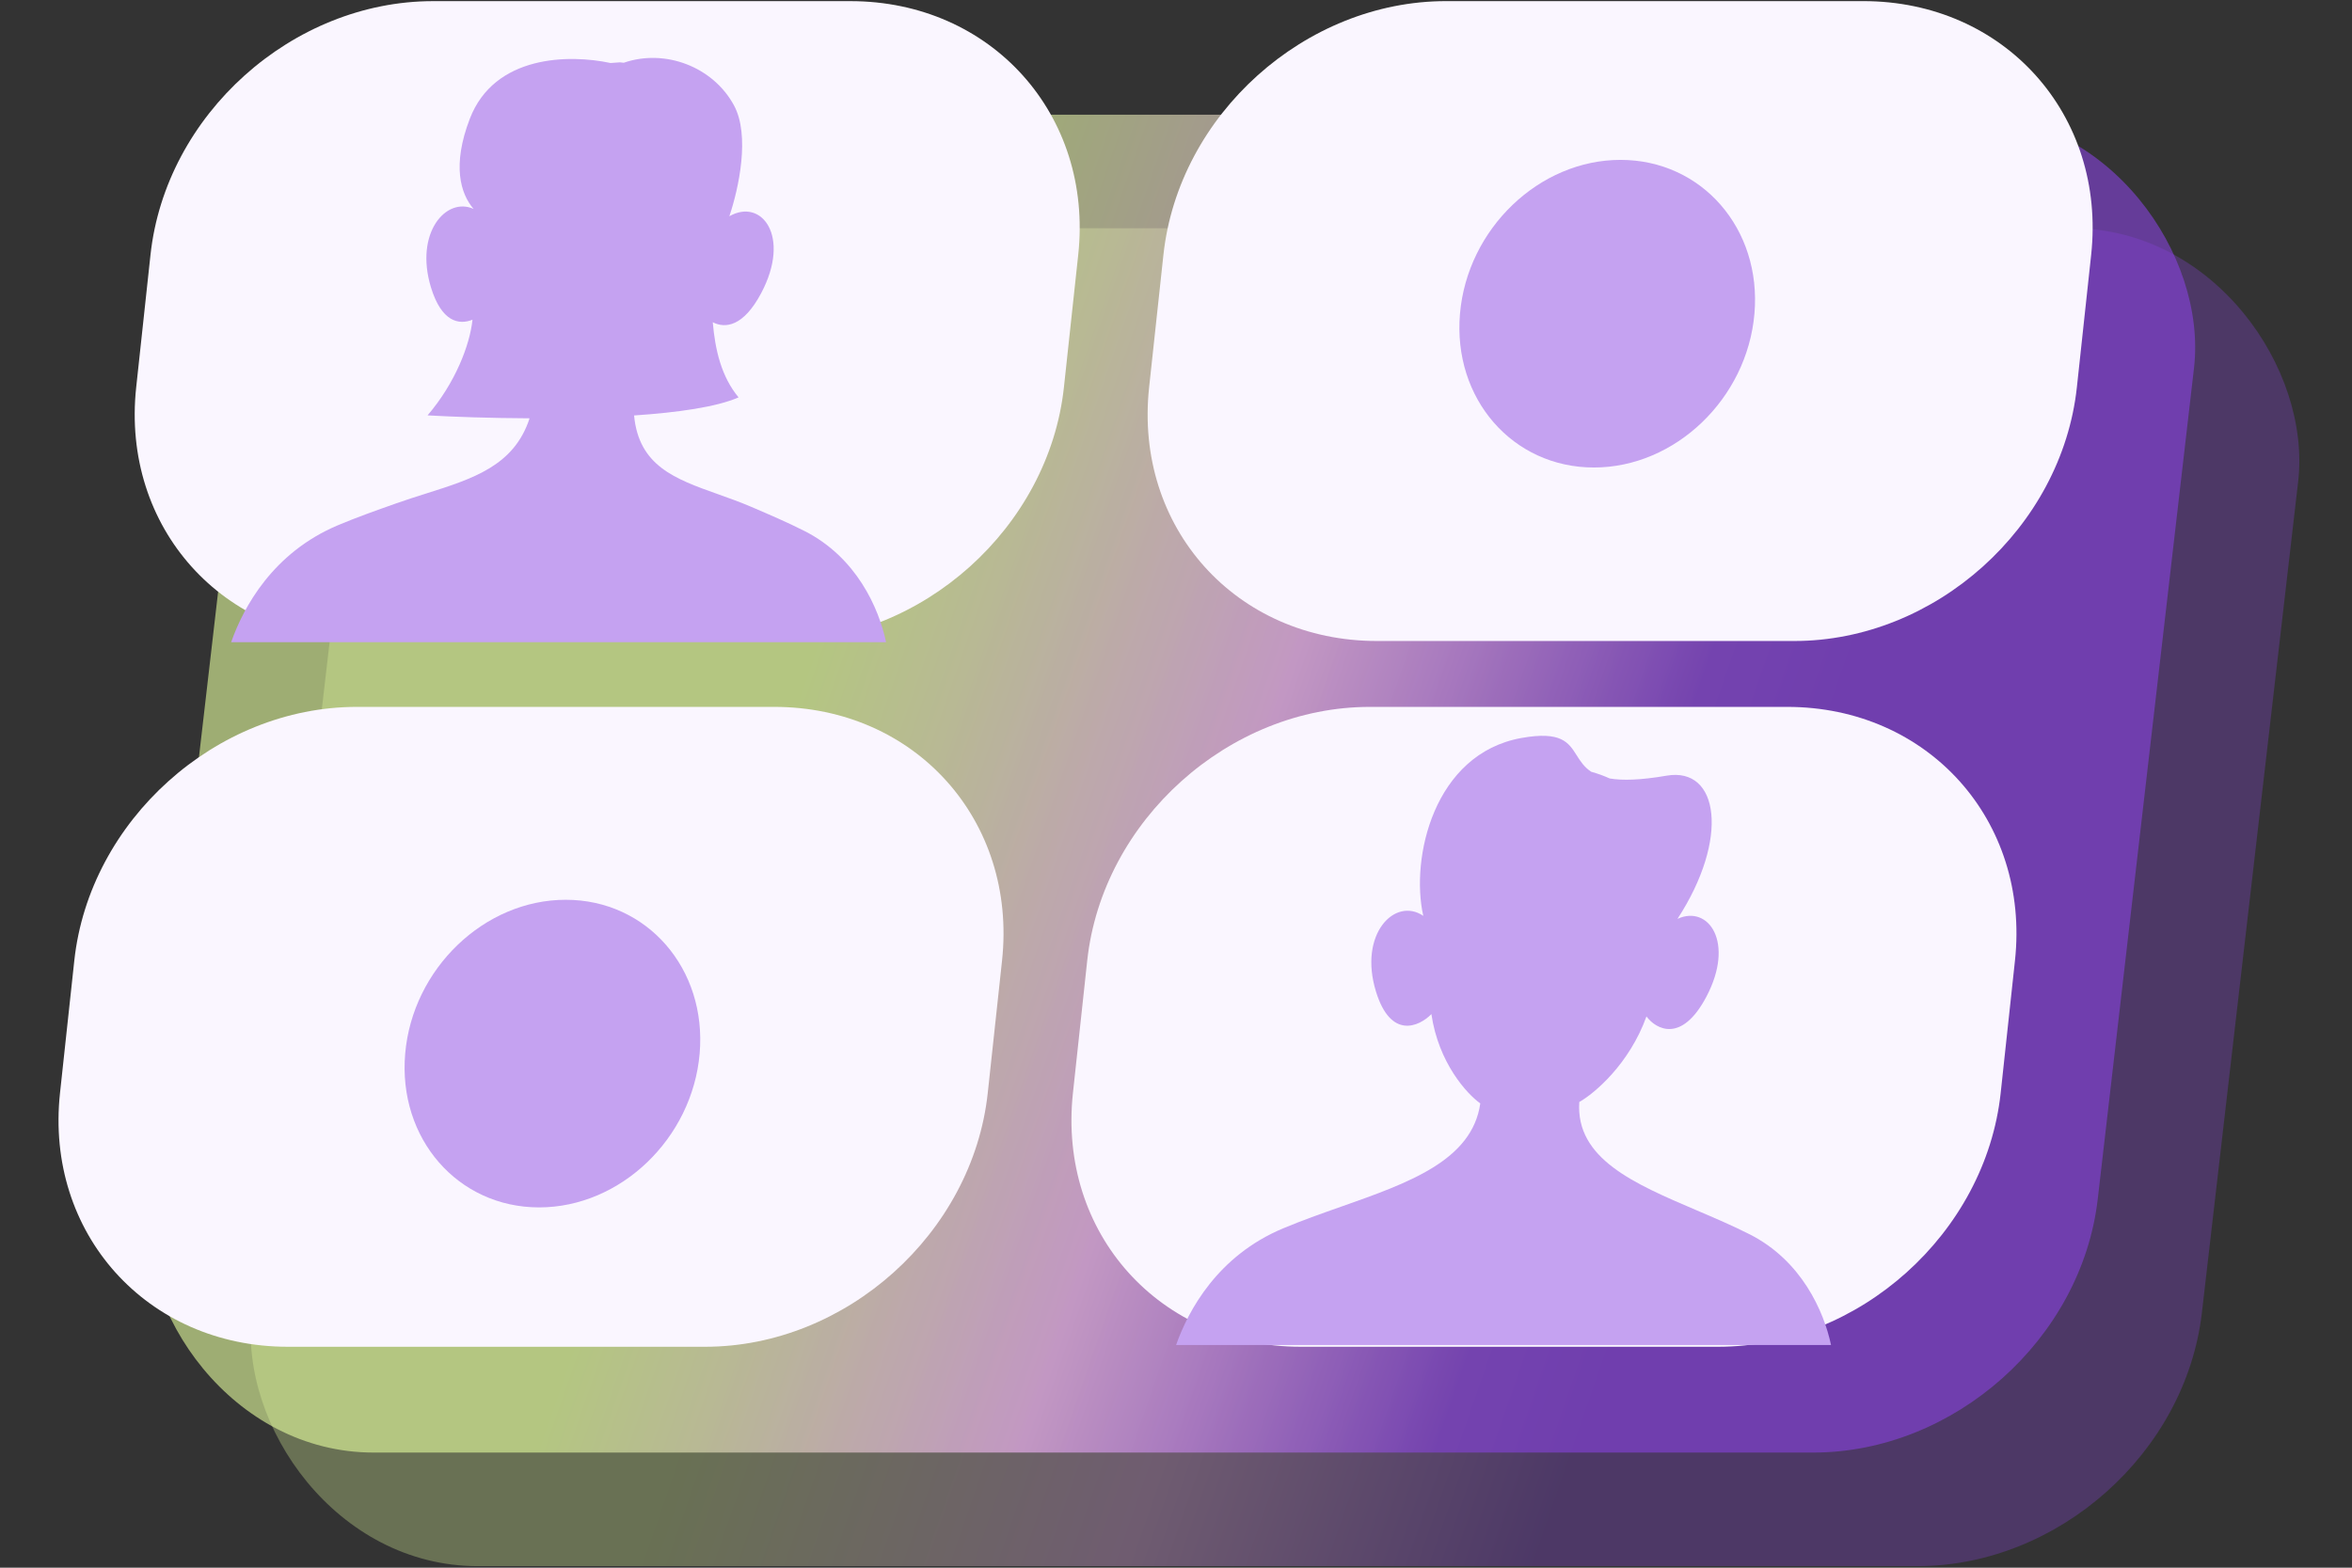
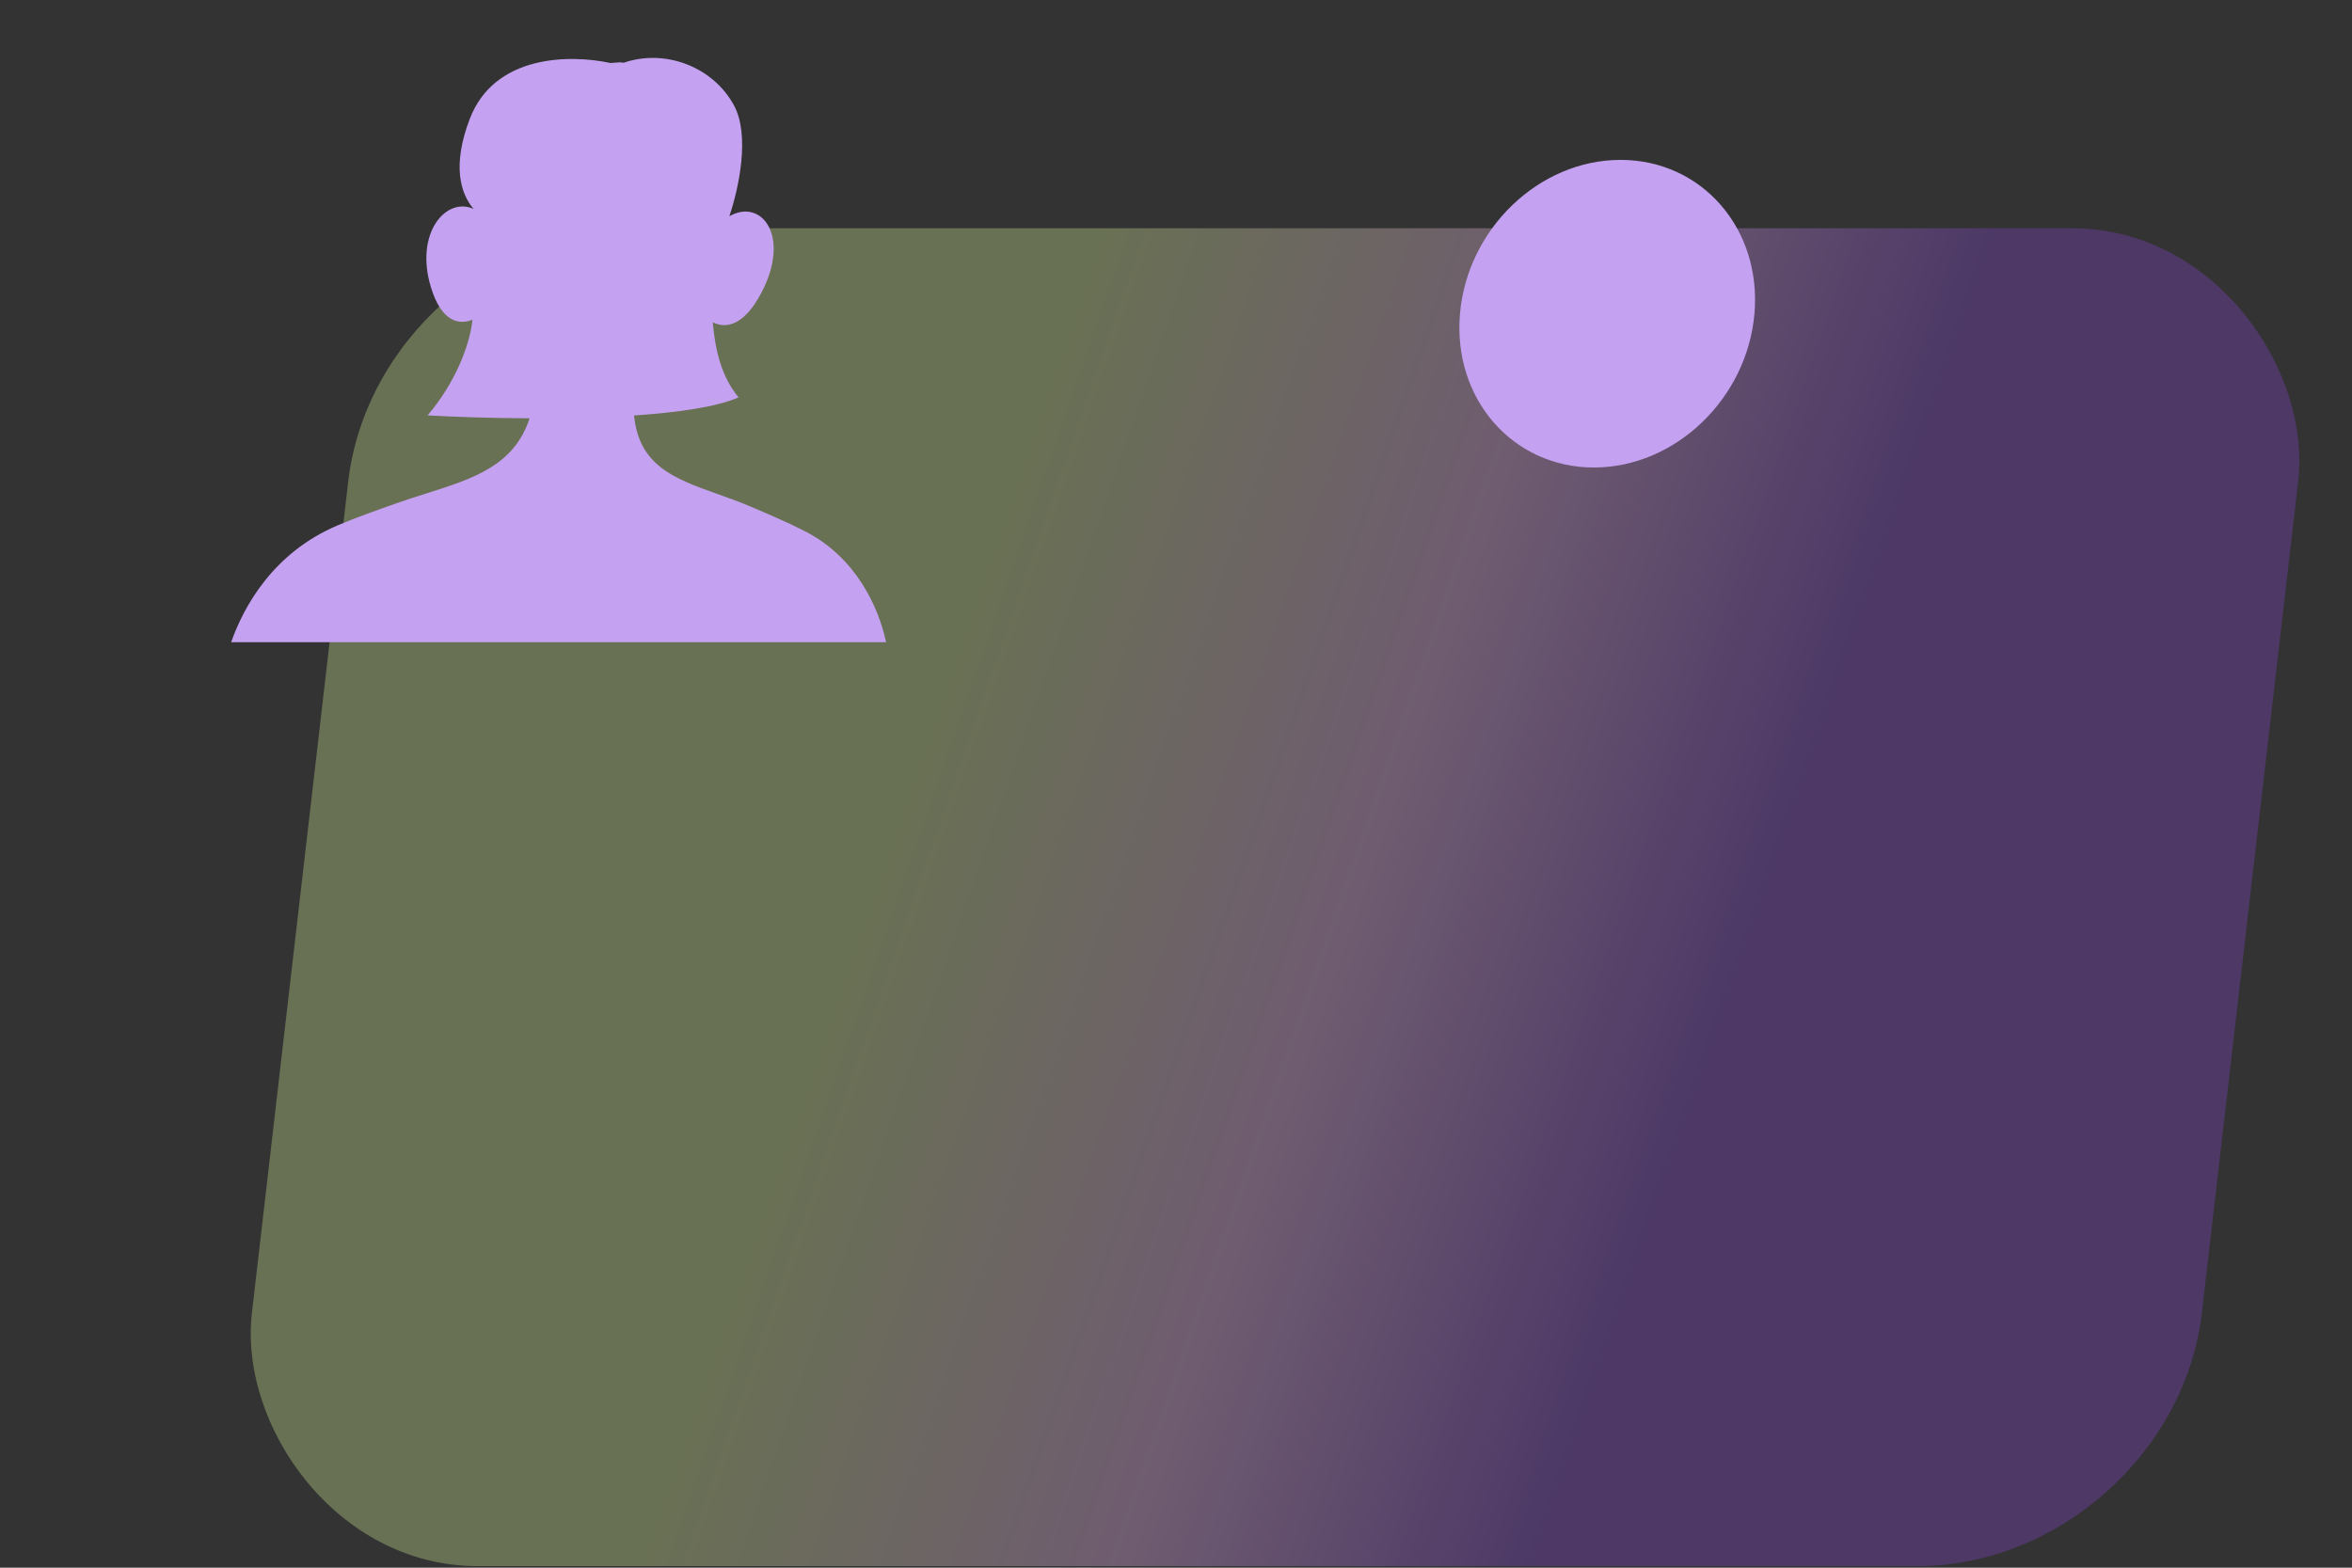
<svg xmlns="http://www.w3.org/2000/svg" width="129" height="86" viewBox="0 0 129 86" fill="none">
  <rect x="0" y="0" width="129" height="86" fill="#333333" stroke="none" />
  <rect opacity="0.3" width="106.95" height="73.91" rx="14" transform="matrix(1 0 -0.115 0.993 20.707 12.523)" fill="url(#paint0_linear_1496_10353)" />
-   <rect opacity="0.6" width="106.95" height="73.91" rx="14" transform="matrix(1 0 -0.115 0.993 14.994 6.292)" fill="url(#paint1_linear_1496_10353)" />
-   <path fill-rule="evenodd" clip-rule="evenodd" d="M63.81 13.981C64.64 6.293 71.58 0.061 79.312 0.061H102.196C109.928 0.061 115.523 6.293 114.694 13.981L113.91 21.245C113.08 28.933 106.139 35.164 98.407 35.164H75.524C67.792 35.164 62.196 28.933 63.026 21.245L63.81 13.981ZM23.756 0.062C16.024 0.062 9.083 6.293 8.254 13.981L7.47 21.245C6.64 28.933 12.235 35.165 19.967 35.165H42.851C50.583 35.165 57.523 28.933 58.353 21.245L59.137 13.981C59.967 6.293 54.371 0.062 46.639 0.062H23.756ZM19.577 38.778C11.845 38.778 4.905 45.009 4.075 52.697L3.291 59.961C2.461 67.649 8.057 73.881 15.789 73.881H38.672C46.404 73.881 53.345 67.649 54.175 59.961L54.959 52.697C55.788 45.009 50.193 38.778 42.461 38.778H19.577ZM75.134 38.778C67.402 38.778 60.461 45.009 59.631 52.697L58.847 59.961C58.018 67.649 63.613 73.881 71.345 73.881H94.228C101.961 73.881 108.901 67.649 109.731 59.961L110.515 52.697C111.345 45.009 105.749 38.778 98.017 38.778H75.134Z" fill="#FAF6FF" />
-   <path fill-rule="evenodd" clip-rule="evenodd" d="M100.427 73.784H64.504C65.181 71.87 66.79 68.891 70.364 67.39C71.402 66.954 72.486 66.572 73.551 66.197C77.265 64.889 80.743 63.663 81.189 60.53C80.458 60.013 78.898 58.31 78.508 55.632C77.833 56.319 76.28 57.034 75.468 54.395C74.494 51.229 76.516 49.185 78.063 50.242C77.349 47.084 78.632 41.348 83.448 40.484C85.629 40.093 86.032 40.732 86.475 41.433C86.677 41.752 86.886 42.084 87.275 42.338C87.639 42.439 87.975 42.562 88.287 42.705C88.977 42.822 89.959 42.802 91.405 42.552C94.296 42.052 94.861 46.022 92.005 50.407C93.706 49.622 95.168 51.697 93.585 54.686C92.23 57.244 90.833 56.468 90.303 55.761C89.36 58.377 87.454 59.98 86.619 60.454C86.413 63.559 89.619 64.928 93.043 66.39C94.025 66.809 95.024 67.236 95.966 67.713C98.798 69.149 100.031 71.914 100.427 73.784Z" fill="#C5A2F1" />
  <path d="M33.486 3.457C31.236 2.973 27.116 3.002 25.767 6.517C24.786 9.074 25.256 10.629 25.977 11.463C24.476 10.776 22.72 12.773 23.64 15.775C24.218 17.658 25.17 17.839 25.915 17.539C25.77 18.929 24.972 21.005 23.451 22.786C24.893 22.868 26.895 22.938 29.046 22.947C28.198 25.546 25.962 26.254 23.369 27.074C22.833 27.244 22.281 27.418 21.724 27.616C20.659 27.992 19.575 28.375 18.538 28.812C14.963 30.318 13.354 33.308 12.678 35.228H48.598C48.203 33.352 46.97 30.577 44.138 29.137C43.196 28.658 42.197 28.23 41.215 27.809C40.593 27.542 39.97 27.321 39.37 27.107C37.03 26.274 35.04 25.566 34.777 22.791C37.186 22.629 39.307 22.325 40.508 21.8C39.559 20.655 39.222 19.185 39.093 17.677C39.773 18.03 40.776 17.924 41.756 16.067C43.392 12.968 41.775 10.847 40.003 11.863C40.517 10.338 41.15 7.427 40.255 5.778C39.103 3.655 36.471 2.661 34.211 3.442C34.142 3.434 34.072 3.426 34.002 3.42C33.826 3.428 33.654 3.44 33.486 3.457Z" fill="#C5A2F1" />
-   <ellipse cx="8.075" cy="8.48" rx="8.075" ry="8.48" transform="matrix(1 0 -0.086 0.995 22.953 49.36)" fill="#C5A2F1" />
  <ellipse cx="8.075" cy="8.48" rx="8.075" ry="8.48" transform="matrix(1 0 -0.086 0.995 80.805 8.771)" fill="#C5A2F1" />
  <defs>
    <linearGradient id="paint0_linear_1496_10353" x1="-10.346" y1="43.419" x2="96.998" y2="68.016" gradientUnits="userSpaceOnUse">
      <stop stop-color="#E6FF9F" />
      <stop offset="0.357" stop-color="#E6FF9F" />
      <stop offset="0.591" stop-color="#FABBFF" />
      <stop offset="0.791" stop-color="#8743DD" />
    </linearGradient>
    <linearGradient id="paint1_linear_1496_10353" x1="-10.346" y1="43.419" x2="96.998" y2="68.016" gradientUnits="userSpaceOnUse">
      <stop offset="0.357" stop-color="#E6FF9F" />
      <stop offset="0.591" stop-color="#FABBFF" />
      <stop offset="0.791" stop-color="#8743DD" />
    </linearGradient>
  </defs>
</svg>